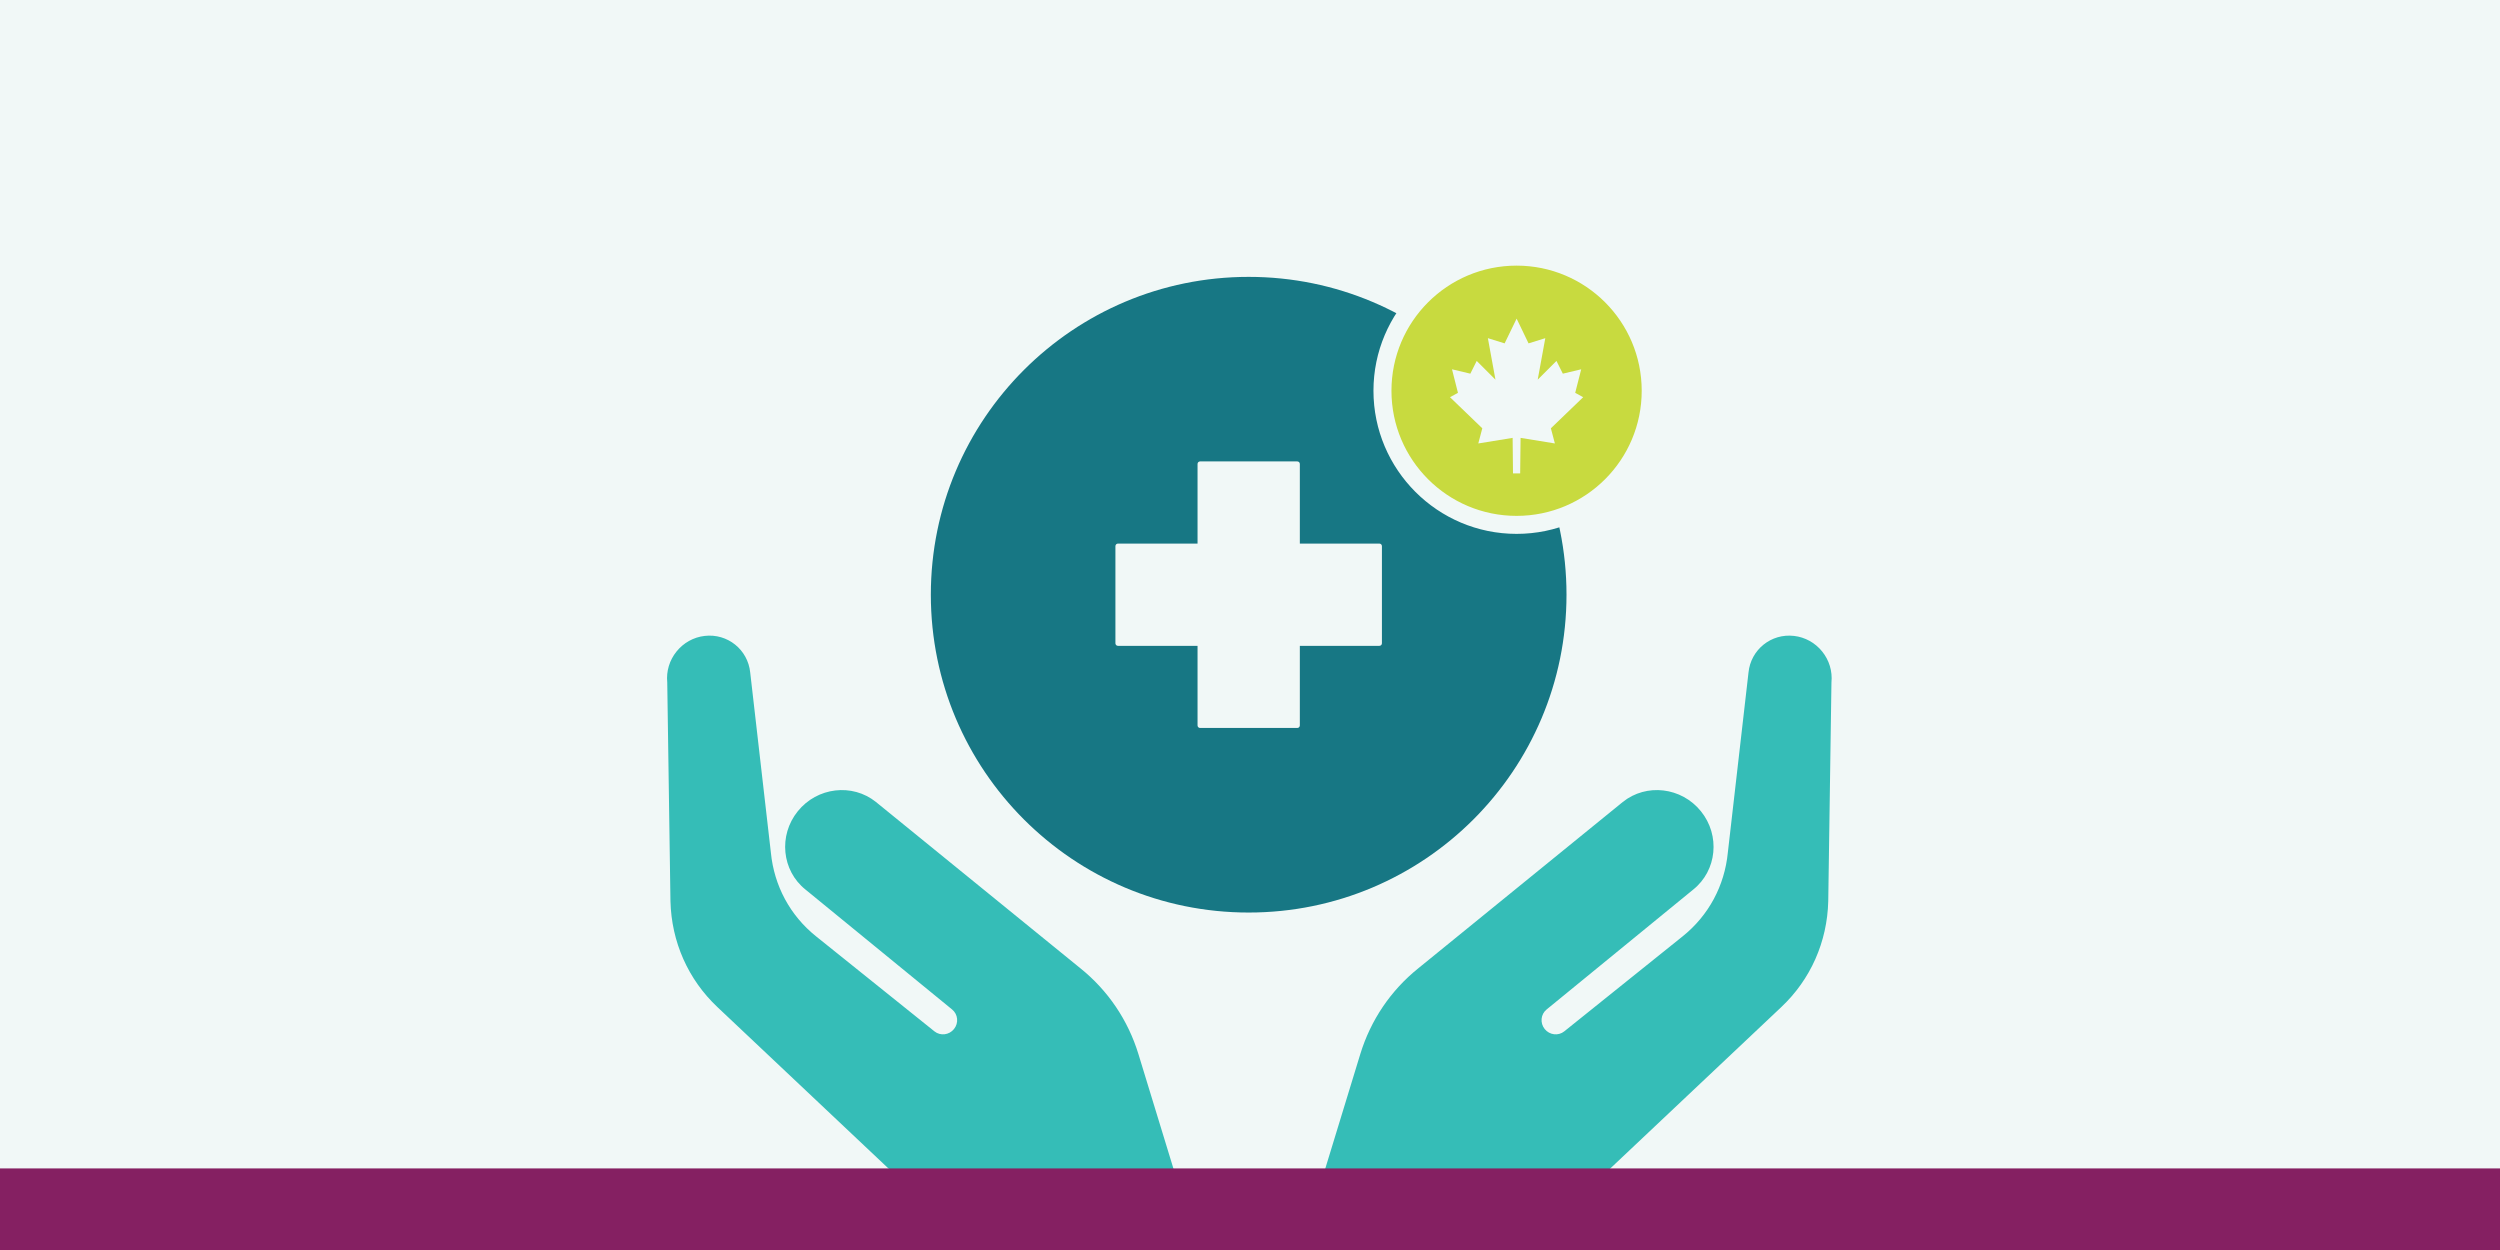
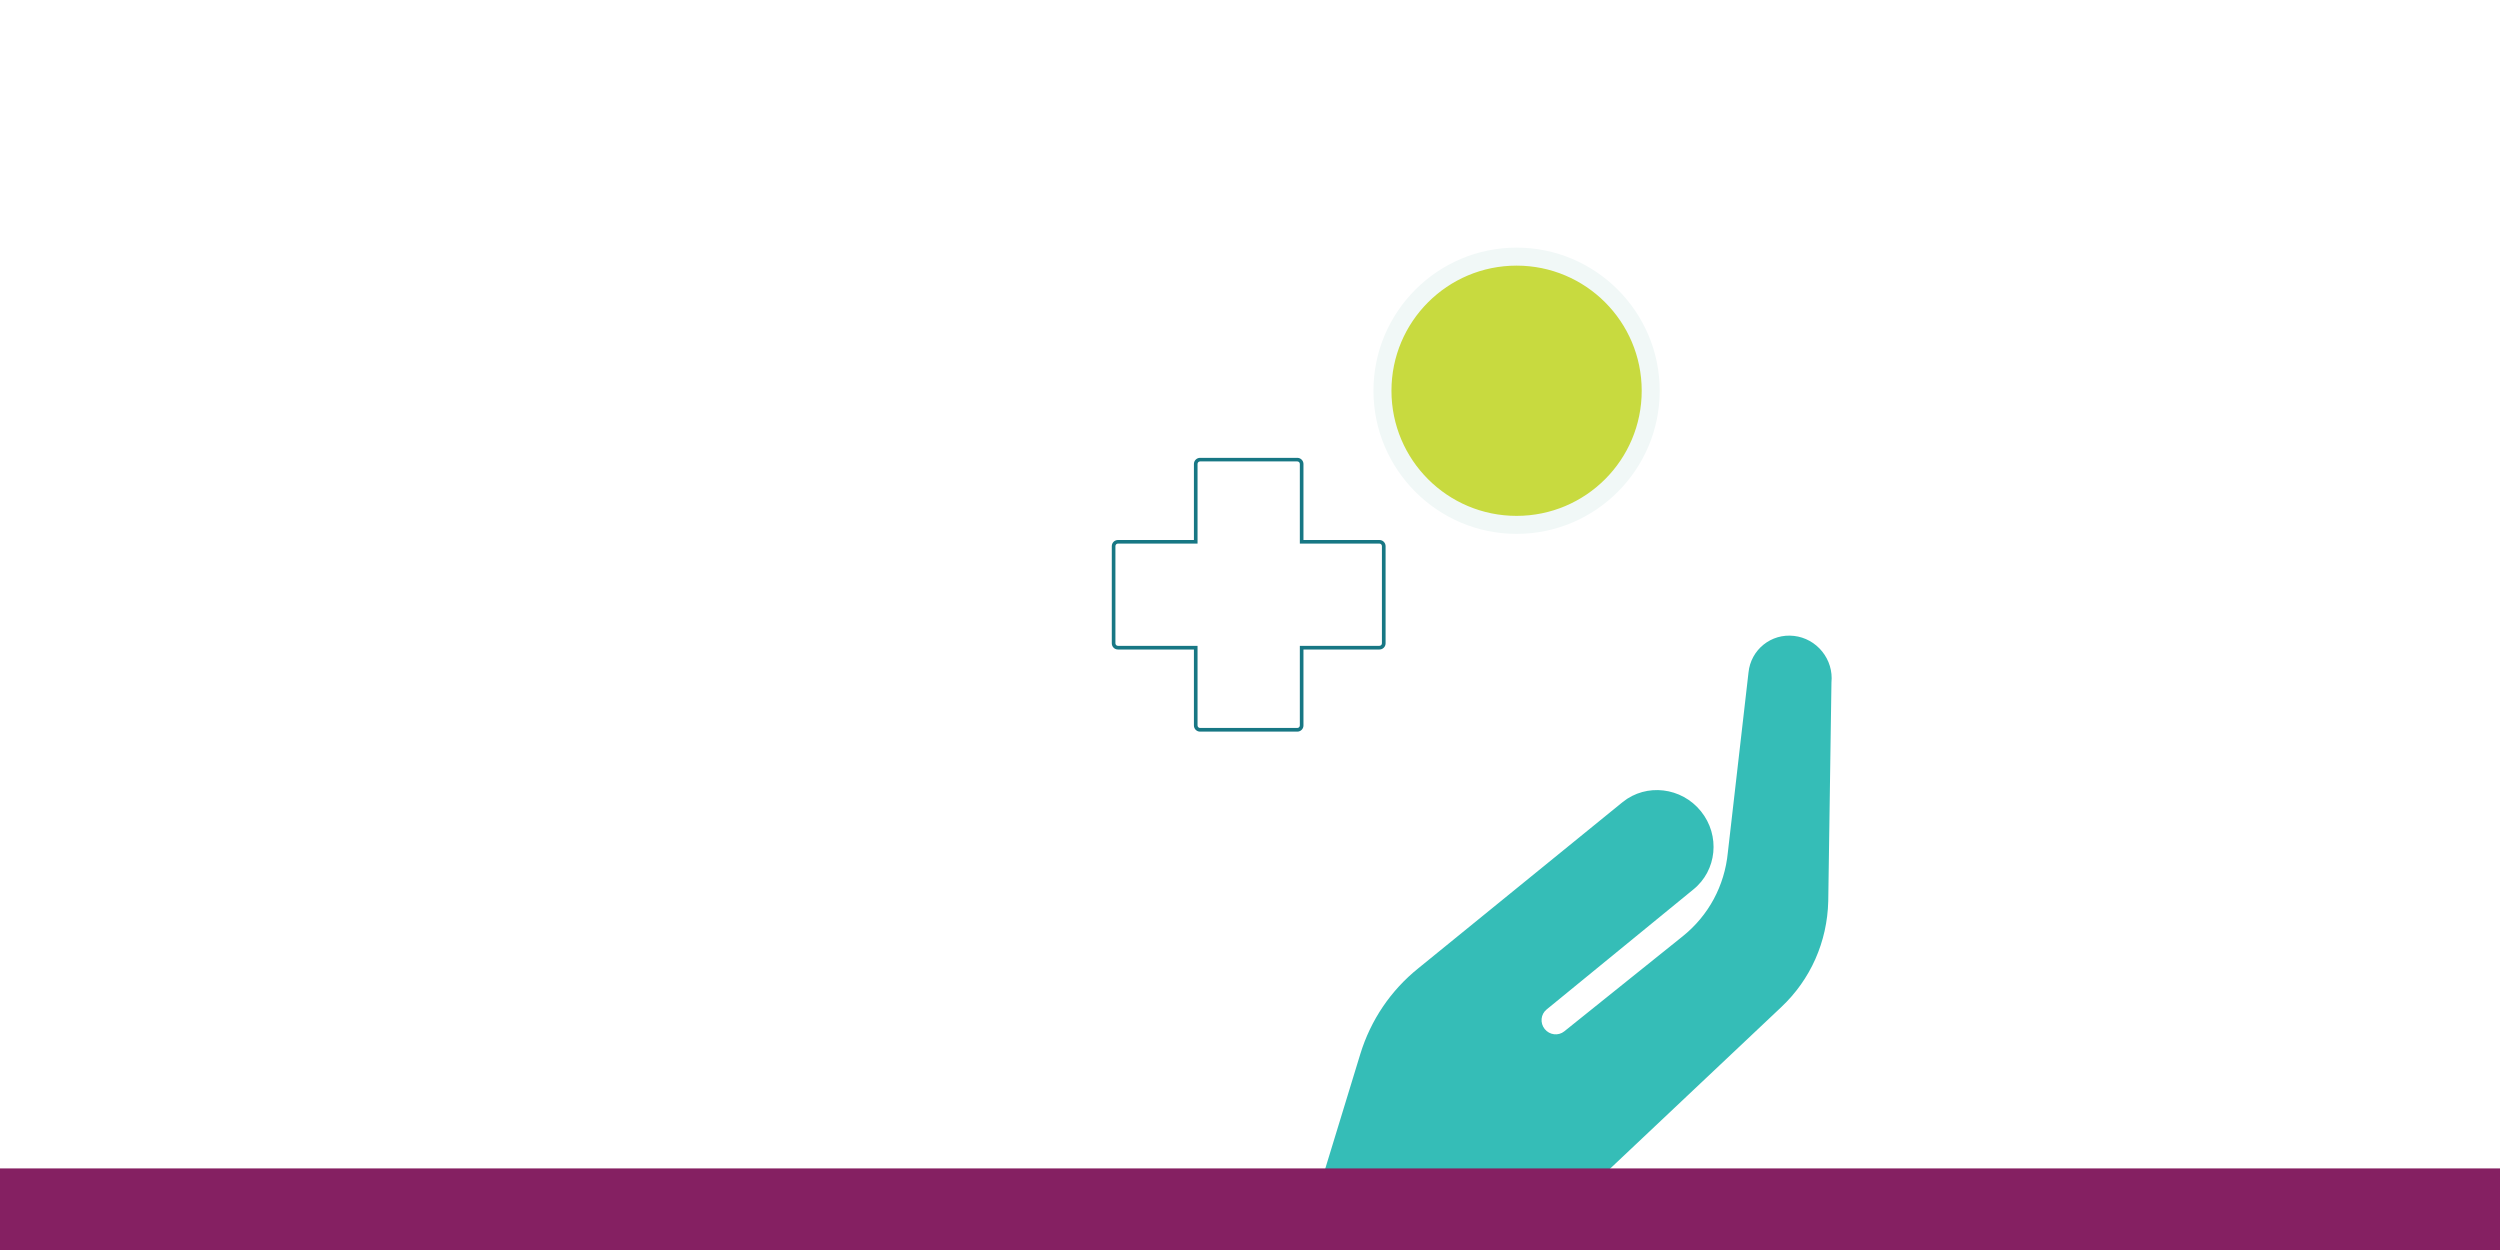
<svg xmlns="http://www.w3.org/2000/svg" id="design" width="600" height="300" viewBox="0 0 600 300">
  <defs>
    <style>.cls-1{fill:#177784;}.cls-2{fill:#852062;}.cls-3{fill:#f1f8f7;}.cls-4{clip-path:url(#clippath);}.cls-5{fill:none;}.cls-6{fill:#35bdb7;}.cls-7{fill:#c8da3f;}</style>
    <clipPath id="clippath">
      <rect class="cls-5" width="601.26" height="300" />
    </clipPath>
  </defs>
-   <rect class="cls-3" width="601.26" height="300" />
  <g class="cls-4">
    <path class="cls-6" d="m430.58,152.62c-5.49-.65-10.39,3.29-10.94,8.78l-4.96,43.22c-.78,7.98-4.63,15.12-10.83,20.09l-28.43,22.82c-1.42,1.14-3.53.89-4.69-.56-1.17-1.45-.96-3.55.46-4.7l35.19-28.78c5.69-4.56,6.52-12.99,1.85-18.78-4.66-5.79-13.09-6.79-18.77-2.23l-49.03,39.88c-6.64,5.33-11.47,12.47-13.97,20.65l-13.99,45.75c-.51,1.67.36,3.48,2,4.14l52.62,11.09c.9.36,1.89.32,2.74-.11.21-.1.4-.22.57-.36.55-.44.95-1.06,1.12-1.76l3.71-15.68c1.05-4.29,3.3-8.15,6.49-11.17l45.8-43.22c7.02-6.62,11.02-15.65,11.26-25.41l.77-52.52c.26-2.66-.53-5.29-2.22-7.39-1.69-2.1-4.09-3.44-6.75-3.75Z" />
-     <path class="cls-6" d="m169.11,152.62c5.49-.65,10.39,3.29,10.94,8.78l4.96,43.22c.78,7.98,4.63,15.12,10.83,20.09l28.43,22.82c1.42,1.14,3.53.89,4.69-.56,1.17-1.45.96-3.55-.46-4.7l-35.19-28.78c-5.69-4.56-6.52-12.99-1.85-18.78,4.66-5.79,13.09-6.79,18.77-2.23l49.03,39.88c6.64,5.33,11.47,12.47,13.97,20.65l13.99,45.75c.51,1.67-.36,3.48-2,4.14l-52.62,11.09c-.9.36-1.89.32-2.74-.11-.21-.1-.4-.22-.57-.36-.55-.44-.95-1.06-1.12-1.76l-3.71-15.68c-1.05-4.29-3.3-8.15-6.49-11.17l-45.8-43.22c-7.02-6.62-11.02-15.65-11.26-25.41l-.77-52.52c-.26-2.66.53-5.29,2.22-7.39,1.69-2.1,4.09-3.44,6.75-3.75Z" />
-     <path class="cls-1" d="m299.68,66.45c-42.13,0-76.28,34.15-76.28,76.28s34.15,76.28,76.28,76.28,76.28-34.15,76.28-76.28-34.15-76.28-76.28-76.28Z" />
-     <path class="cls-3" d="m288.02,175.15c-.58,0-1.04-.47-1.04-1.04v-18.66h-18.67c-.58,0-1.04-.47-1.04-1.04v-23.32c0-.58.47-1.04,1.04-1.04h18.67v-18.67c0-.58.47-1.04,1.04-1.04h23.33c.58,0,1.04.47,1.04,1.04v18.67h18.66c.58,0,1.04.47,1.04,1.04v23.32c0,.58-.47,1.04-1.04,1.04h-18.66v18.66c0,.58-.47,1.04-1.04,1.04h-23.33Z" />
    <path class="cls-1" d="m311.35,110.74c.34,0,.61.27.61.61v19.11h19.09c.34,0,.61.27.61.61v23.32c0,.34-.27.61-.61.61h-19.09v19.1c0,.34-.27.61-.61.61h-23.33c-.34,0-.61-.27-.61-.61v-19.1h-19.1c-.34,0-.61-.27-.61-.61v-23.32c0-.34.27-.61.61-.61h19.1v-19.11c0-.34.27-.61.61-.61h23.33m0-.86h-23.33c-.82,0-1.48.66-1.48,1.48v18.24h-18.23c-.82,0-1.48.66-1.48,1.48v23.32c0,.82.66,1.48,1.48,1.48h18.23v18.23c0,.82.66,1.48,1.48,1.48h23.33c.82,0,1.48-.66,1.48-1.48v-18.23h18.23c.82,0,1.48-.66,1.48-1.48v-23.32c0-.82-.66-1.48-1.48-1.48h-18.23v-18.24c0-.81-.66-1.48-1.48-1.48h0Z" />
    <circle class="cls-7" cx="363.98" cy="93.78" r="32.19" />
    <path class="cls-3" d="m363.98,63.75c16.58,0,30.03,13.44,30.03,30.03s-13.44,30.03-30.03,30.03-30.03-13.44-30.03-30.03,13.44-30.03,30.03-30.03m0-4.32c-18.94,0-34.35,15.41-34.35,34.35s15.41,34.35,34.35,34.35,34.35-15.41,34.35-34.35-15.41-34.35-34.35-34.35h0Z" />
-     <polygon class="cls-3" points="364.84 113.61 364.94 105.09 373.17 106.43 372.21 102.79 379.96 95.33 378.05 94.28 379.49 88.63 375.08 89.68 373.55 86.62 369.05 91.12 370.87 81.16 366.85 82.41 363.99 76.47 361.11 82.41 357.09 81.16 358.91 91.12 354.41 86.62 352.88 89.68 348.48 88.63 349.91 94.28 348 95.33 355.75 102.79 354.79 106.43 363.03 105.09 363.12 113.61 364.84 113.61" />
  </g>
  <rect class="cls-2" y="280.42" width="601.26" height="19.58" />
</svg>